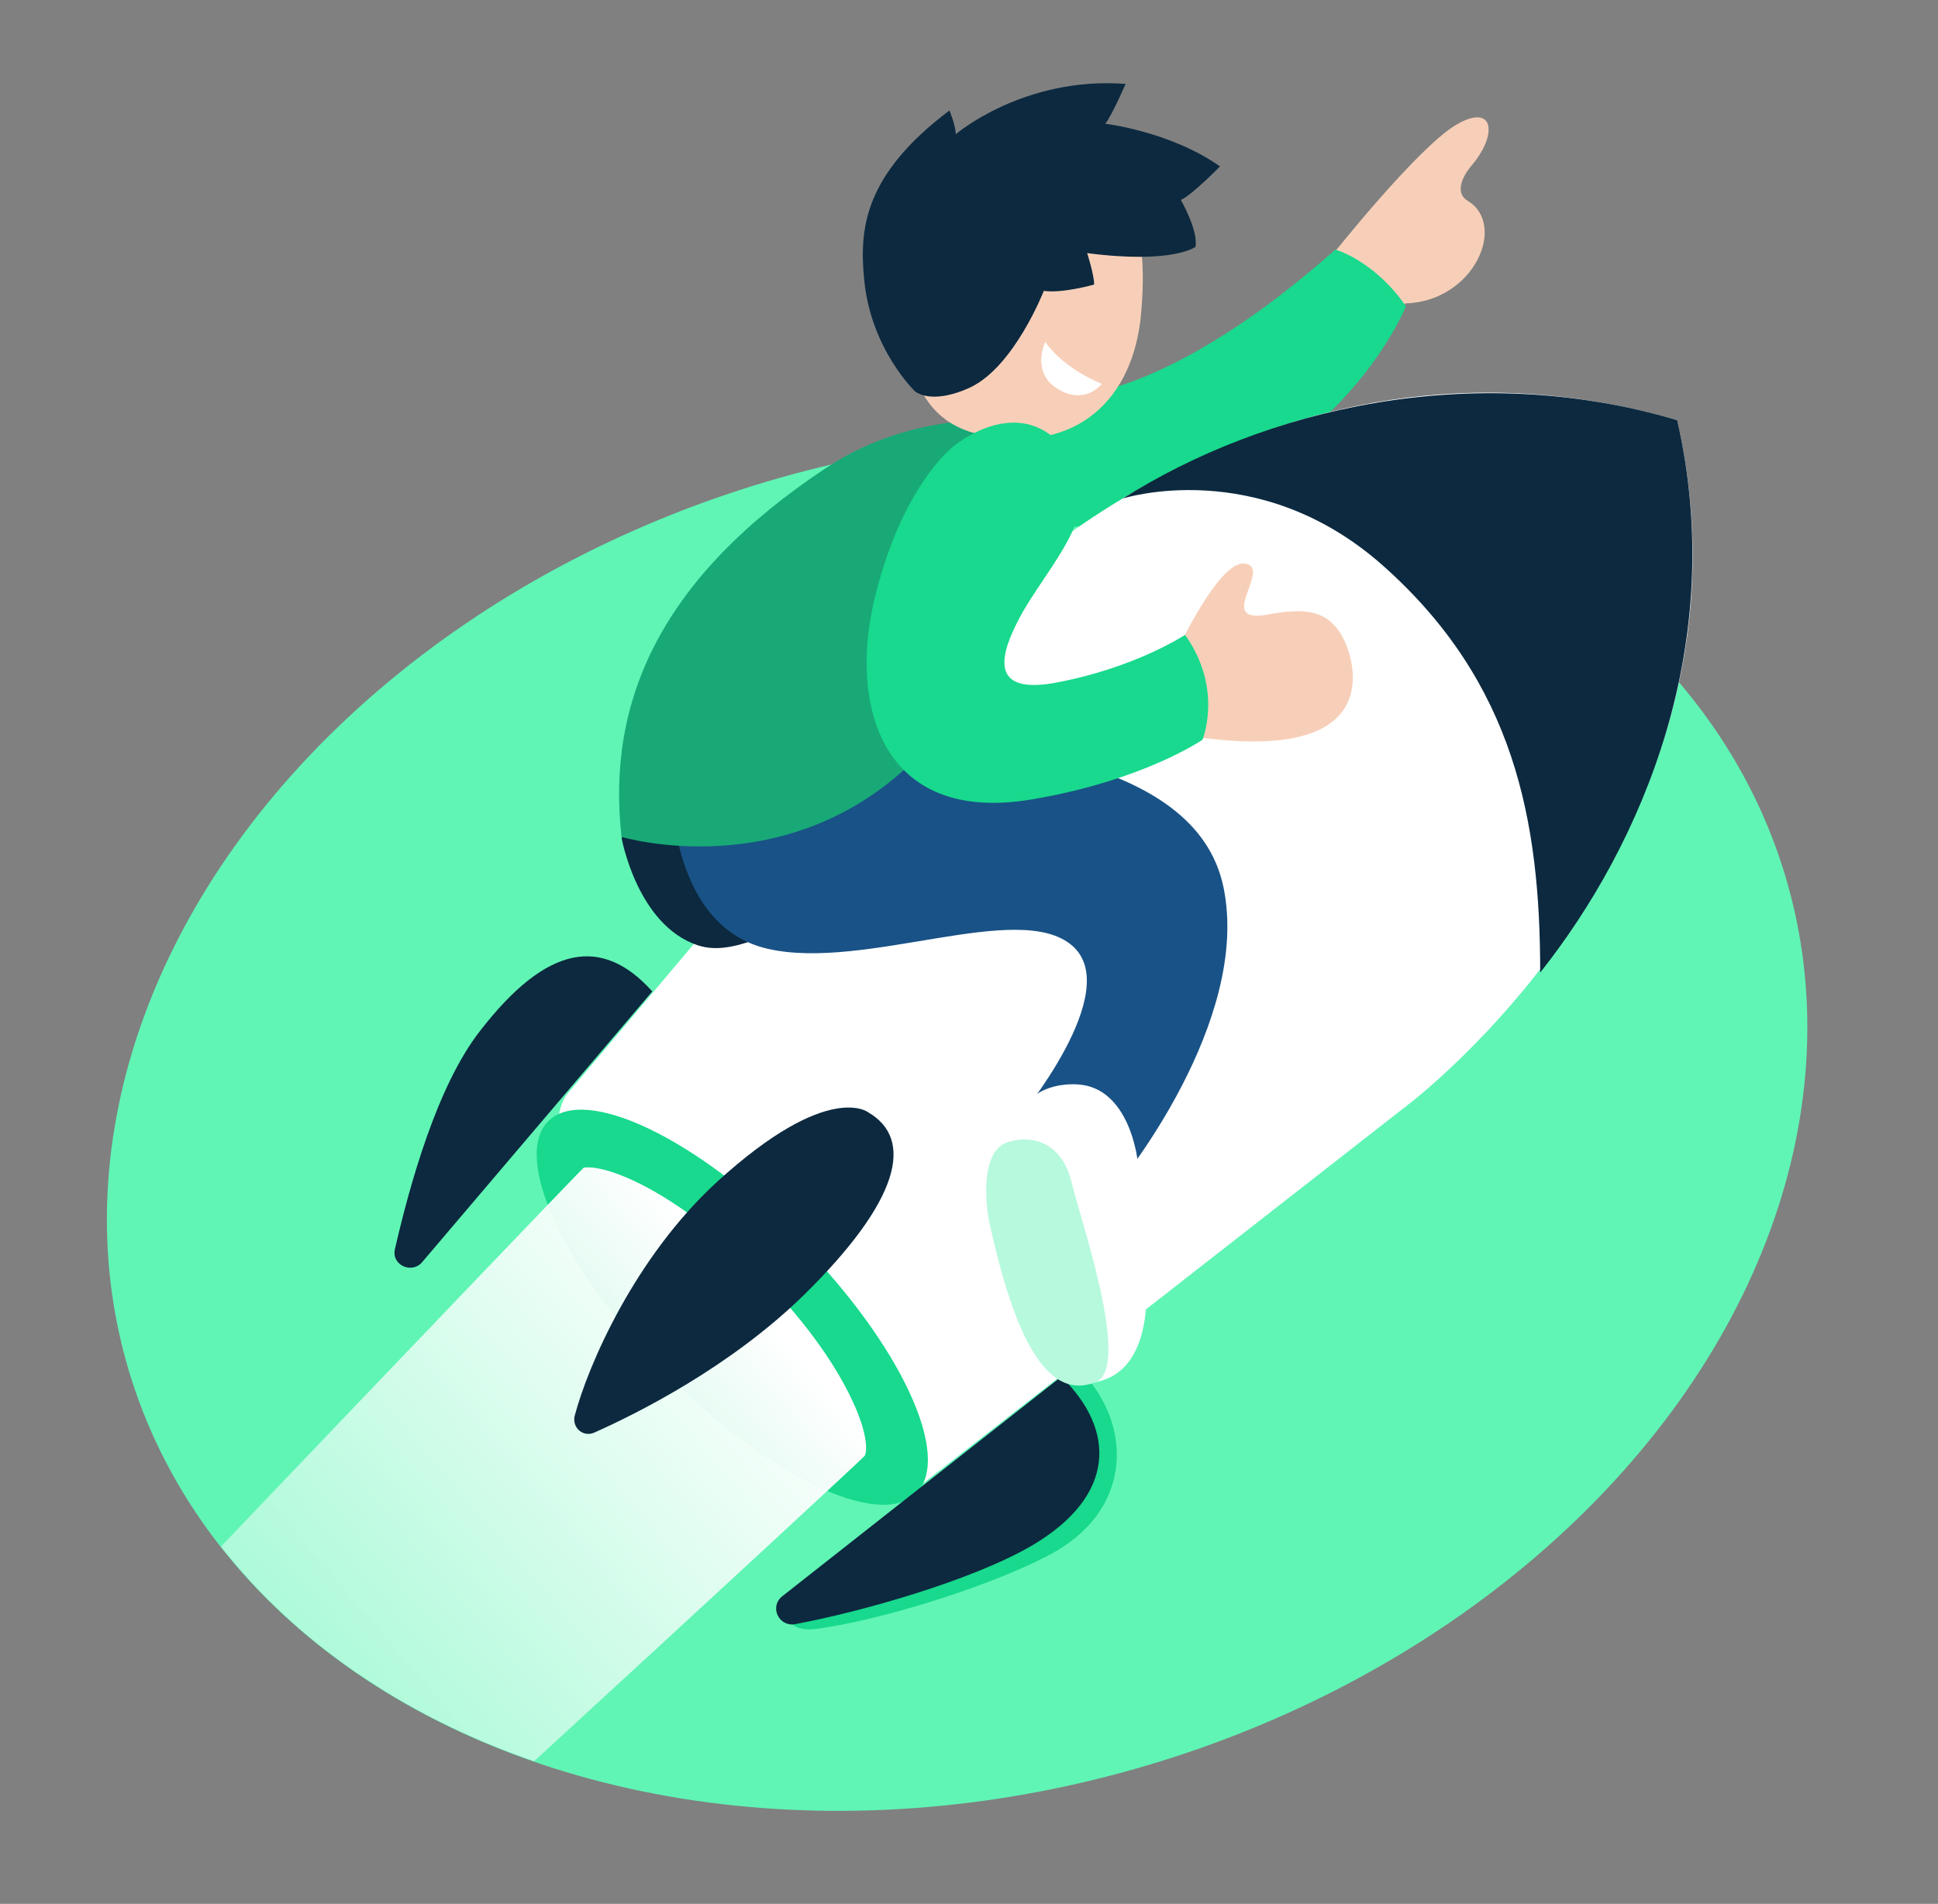
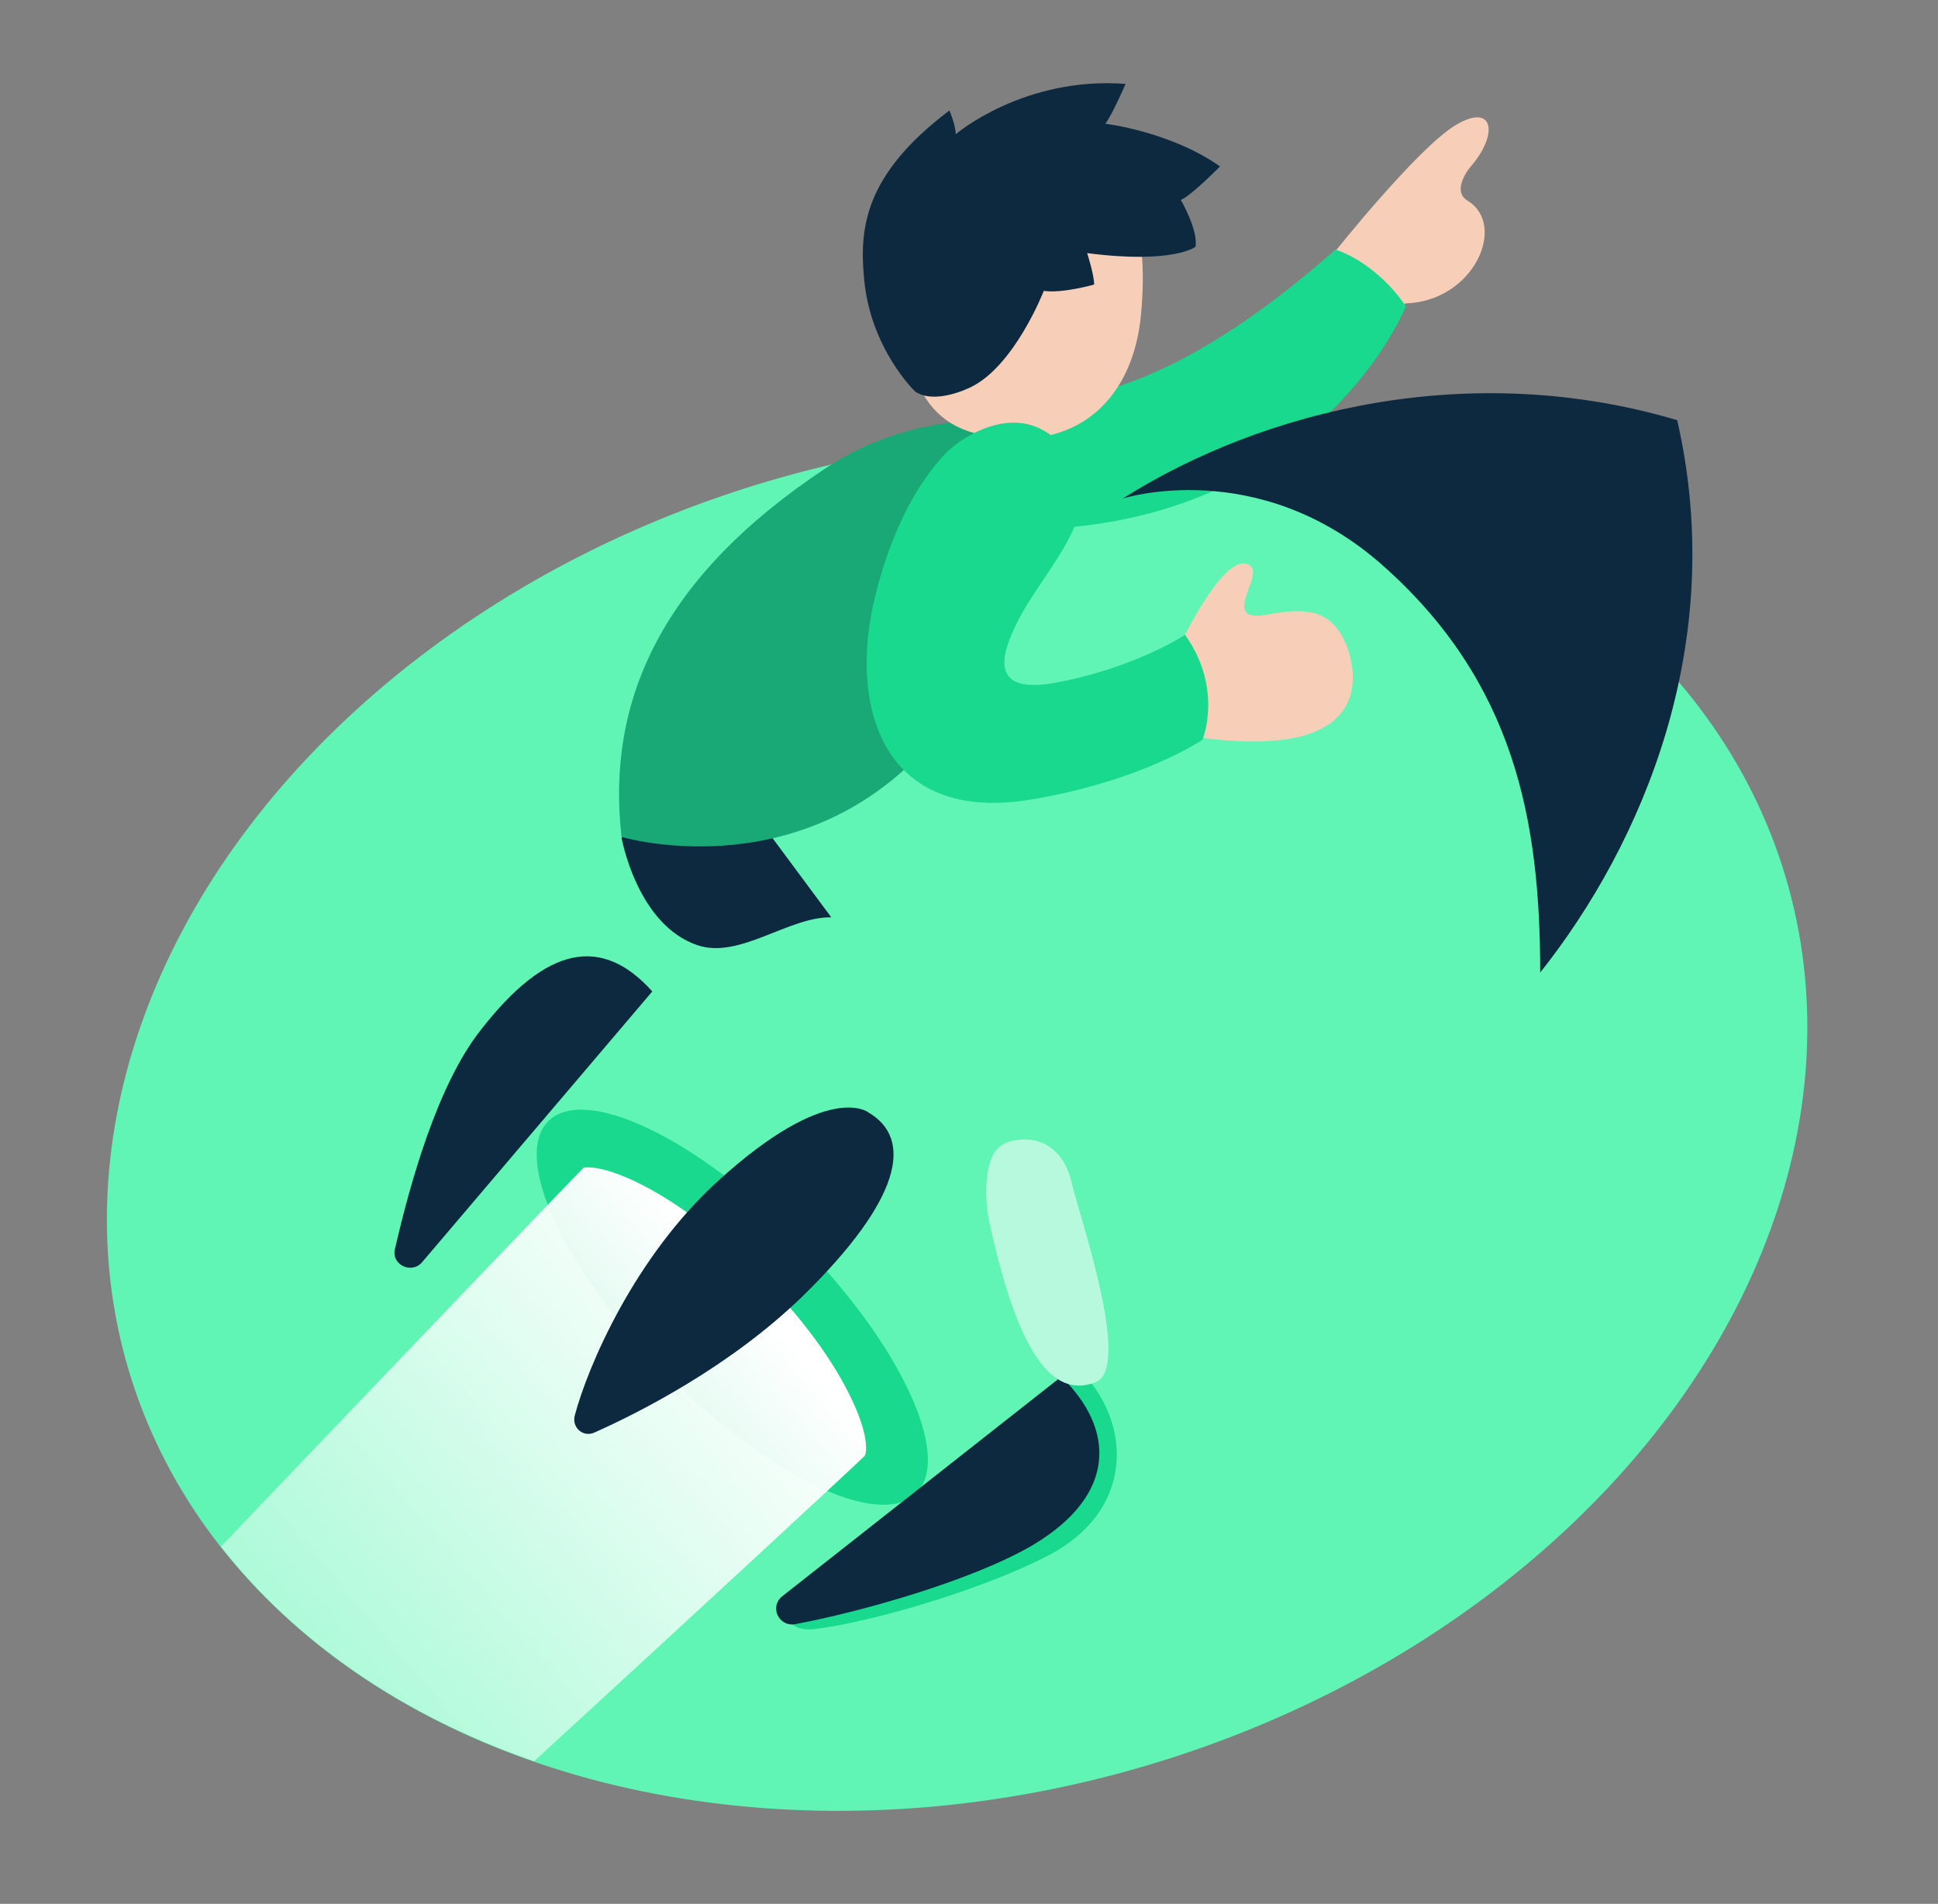
<svg xmlns="http://www.w3.org/2000/svg" version="1.1" id="Layer_1" x="0px" y="0px" viewBox="0 0 277.2 272.3" style="enable-background:new 0 0 277.2 272.3;" xml:space="preserve">
  <rect x="0" y="0" width="277.2" height="272.3" fill="#808080" stroke="none" />
  <style type="text/css">
	.st0{fill:#60F5B5;}
	.st1{fill:#F7CFB8;}
	.st2{fill:#18D98D;}
	.st3{fill:#FFFFFF;}
	.st4{fill:#0C293F;}
	.st5{fill:url(#SVGID_1_);}
	.st6{fill:#195286;}
	.st7{fill:#18A977;}
	.st8{fill:#B7F9DD;}
</style>
  <g>
    <g>
      <ellipse transform="matrix(0.958 -0.285 0.285 0.958 -40.146 45.779)" class="st0" cx="137" cy="160.7" rx="123.7" ry="95.8" />
    </g>
    <g>
      <path class="st1" d="M190.7,36.3c0,0,12-15.1,17.5-18.4c5.5-3.3,6.2,1.3,2.1,6c0,0-2.8,3.3-0.4,4.8c5.7,3.4,1,14.4-8.9,14.7    C201,43.4,188.6,57.7,190.7,36.3z" />
      <path class="st2" d="M144.8,56.4c0,0,15.5,6.5,46.2-20.7c0,0,5.5,1.5,10.1,8.1c0,0-14.5,36.4-64.6,31.5L144.8,56.4z" />
      <g>
-         <path class="st3" d="M239.9,60.1c13.4,58.9-38.5,97.9-38.5,97.9l-69.8,54.5c0,0-10.6,7.2-34.7-19.5s-15.8-36.5-15.8-36.5     l57.5-68.1C138.6,88.5,180.3,42.7,239.9,60.1z" />
        <path class="st4" d="M239.9,60.1c-29.6-8.8-59.2-1.5-79.3,11.2c0,0,19.3-6.2,37.1,9.5c19,16.8,22.6,36.7,22.6,58.3     C234.9,120.7,247.2,92.1,239.9,60.1z" />
      </g>
      <ellipse transform="matrix(0.712 -0.703 0.703 0.712 -101.124 127.428)" class="st2" cx="104.6" cy="186.9" rx="13.4" ry="37.4" />
      <path class="st4" d="M88.9,119.8c0,0,2.2,12.5,10.9,15.4c6,2,13-4.1,19.1-4l-13.5-18.2L88.9,119.8z" />
      <g>
        <linearGradient id="SVGID_1_" gradientUnits="userSpaceOnUse" x1="157.44" y1="-309.146" x2="17.657" y2="-220.477" gradientTransform="matrix(0.99 -0.14 0.14 0.99 -3.696 513.082)">
          <stop offset="8.478876e-03" style="stop-color:#FFFFFF" />
          <stop offset="0.973" style="stop-color:#FBFFFD;stop-opacity:0" />
        </linearGradient>
        <path class="st5" d="M121.9,200.3c-2.6-5.6-7.3-12-13.2-17.9c-11.3-11.5-21.6-15.9-25.2-15.4c-0.1,0-24.8,25.8-51.9,54.2     c10.9,13.9,26.5,24.4,44.8,30.7c25.6-23.5,47.2-43.5,47.2-43.6C123.9,208.2,124.5,205.8,121.9,200.3z" />
      </g>
      <path class="st4" d="M124.2,159.1c0,0-5.7-4.6-21.6,9.9c-11.8,10.8-18.5,26.3-20.4,33.5c-0.4,1.7,1.2,3.1,2.8,2.4    c6.3-2.8,19.4-9.4,29.8-19.5C128.9,171.6,130.7,162.9,124.2,159.1z" />
      <path class="st2" d="M154.4,195.9l-4.7,3l-36.1,30.8c-1.8,1.4-0.6,3.7,2.9,3.3c8.9-1.1,24.5-5.9,33.2-10.4    C162.5,216.1,161.9,203.3,154.4,195.9z" />
      <path class="st4" d="M151.8,196.9l-39.9,31.4c-1.9,1.5-0.5,4.4,1.8,4c9.2-1.7,25.3-6.2,34-11.3    C159.8,213.8,159.5,204.4,151.8,196.9z" />
      <path class="st4" d="M93.3,141.8l-32.9,38.7c-1.5,1.8-4.5,0.4-3.9-1.9c2.1-9.1,6-23.3,12.2-31.2C78.3,135,86.2,133.9,93.3,141.8z" />
-       <path class="st6" d="M96.1,113.1c0,0-0.2,19.4,13.7,22.6s35.8-7,43.5-0.5c7.7,6.5-7.7,24.9-7.7,24.9s3.8,7.3,14.5,9.1    c0,0,18.9-23,14.9-42.3s-35.4-20.3-50.9-23L96.1,113.1z" />
      <path class="st7" d="M147.1,60.3c0,0-15.4-2.4-28.9,6.6c-23.6,15.6-31.5,33.3-29.3,52.8c0,0,24,7.2,42.4-11.5l10.4-34.2    L147.1,60.3z" />
      <path class="st1" d="M168.3,93.2c0,0,6-13,9.7-12.6c4.2,0.5-4.4,8.7,3.3,7.3c5.4-1,9.3-0.9,11.4,4.7c1.4,3.8,3.8,16.2-20.9,12.9    C171.8,105.5,166.6,103.1,168.3,93.2z" />
      <path class="st1" d="M163.2,45c-1.1,11.9-9,20-22.8,17.2c-11-2.3-11.1-13.2-13.2-28.5c-1.6-11.9,13.6-15.3,24-13.1    C161.6,22.9,164.4,32.2,163.2,45z" />
      <path class="st4" d="M130.9,56c0,0-6.4-6.1-7.3-16.1c-0.7-7.2,0-14.9,12.2-24.1c0,0,0.9,2.1,0.9,3.4c0,0,9.7-8.3,24.3-7.2    c0,0-1.9,4.4-2.9,5.7c0,0,9.3,1.1,16.4,6.1c0,0-4,4.1-5.6,4.8c0,0,2.5,4.3,2.1,6.7c0,0-3.2,2.5-15.5,0.9c0,0,1,3.1,1,4.5    c0,0-4.6,1.3-7.2,0.9c0,0-4.2,10.8-10.5,13.8C136.7,56.4,133.1,57.5,130.9,56z" />
-       <path class="st3" d="M157.6,54.9c0,0-5.3-2-8.1-6c0,0-1.9,4,1.3,6.4C155,58.3,157.6,54.9,157.6,54.9z" />
      <path class="st2" d="M136.3,63.9c0,0-7.2,5.5-11.1,21.3c-3.9,15.5,0.8,32.9,22.6,29.1c15.8-2.7,24.2-8.5,24.2-8.5s3-7.3-2.5-15    c0,0-7.2,4.8-18.8,6.9c-9.8,1.7-7.1-4.9-5.2-8.7c4.2-8.4,14.8-17.4,5.8-25.9C144.7,56.7,136.3,63.9,136.3,63.9z" />
-       <path class="st3" d="M141.6,165.7c0,0,2.4-4.4,5.2-7.9c0,0,2.1-3,7.4-2.7c7.4,0.5,8.5,10.8,8.5,10.8s1.1,13.4,1.1,14.7    s2.1,15.4-7.2,17.1L141.6,165.7z" />
      <path class="st8" d="M141.4,174.3c0,0-1.8-9.7,2.9-11c4.7-1.3,8,1.4,9,5.9c1,4.5,8.7,26.4,3.4,28.5    C151.5,199.7,146,196,141.4,174.3z" />
    </g>
  </g>
</svg>